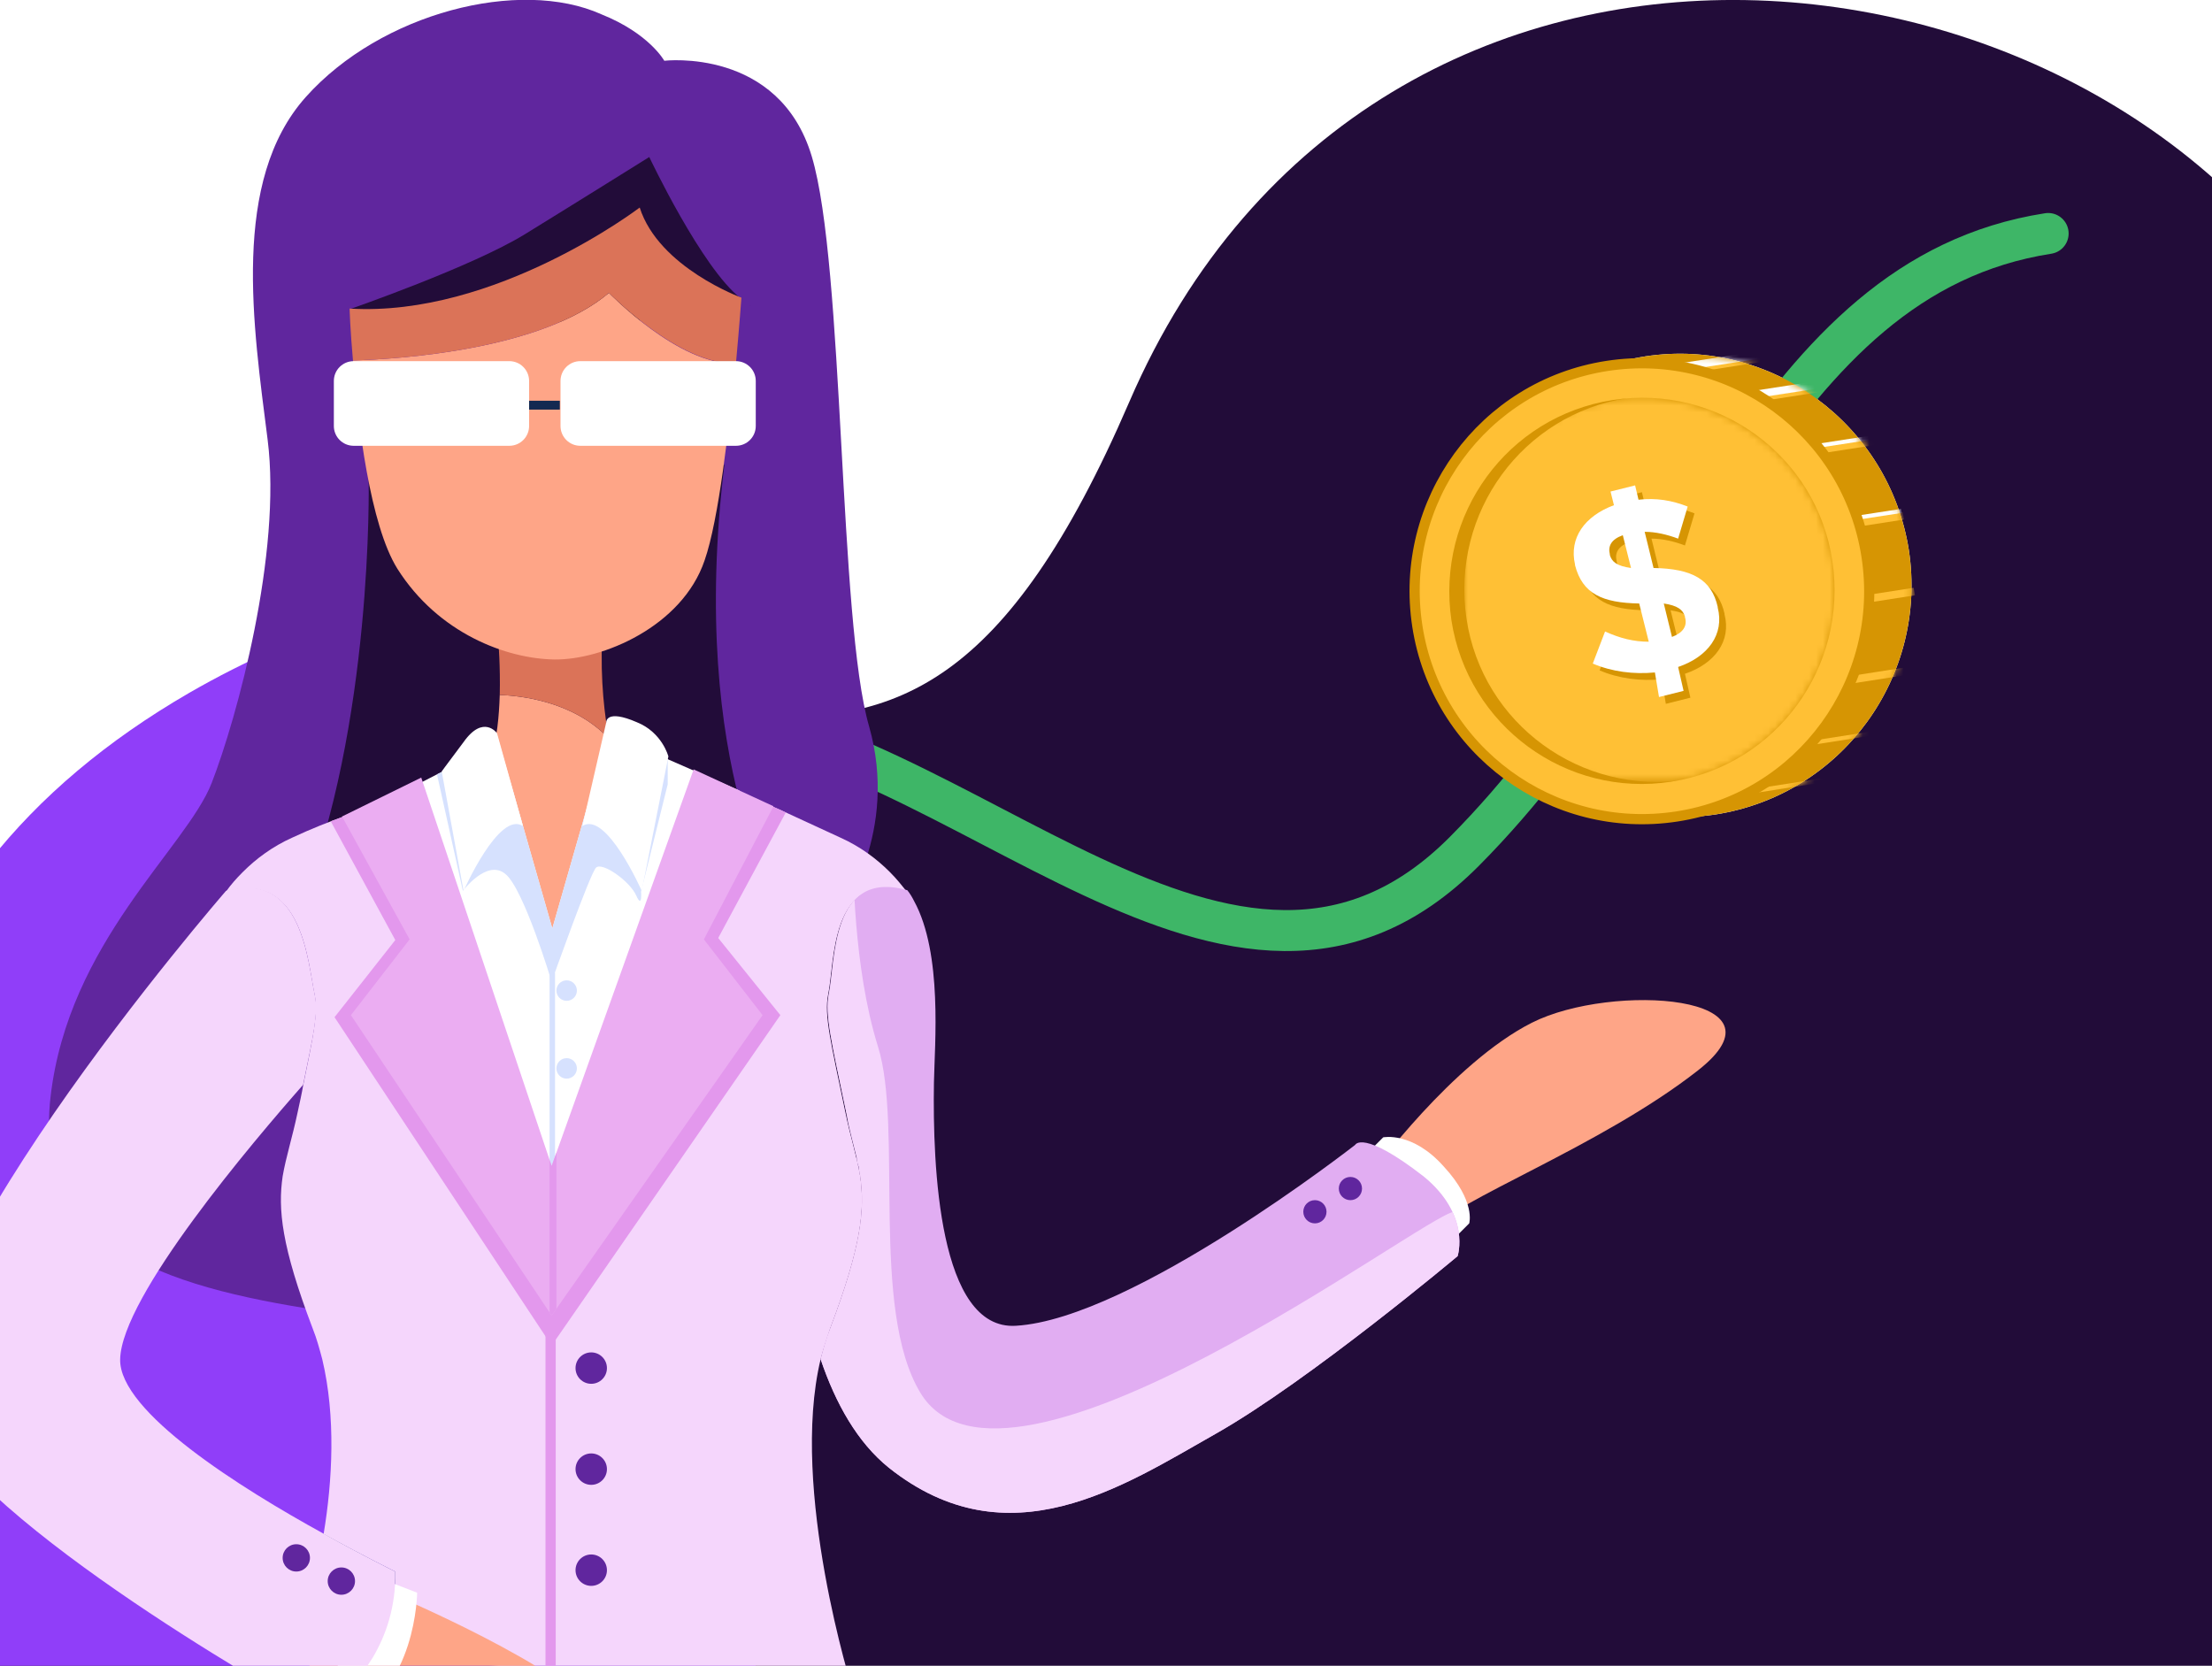
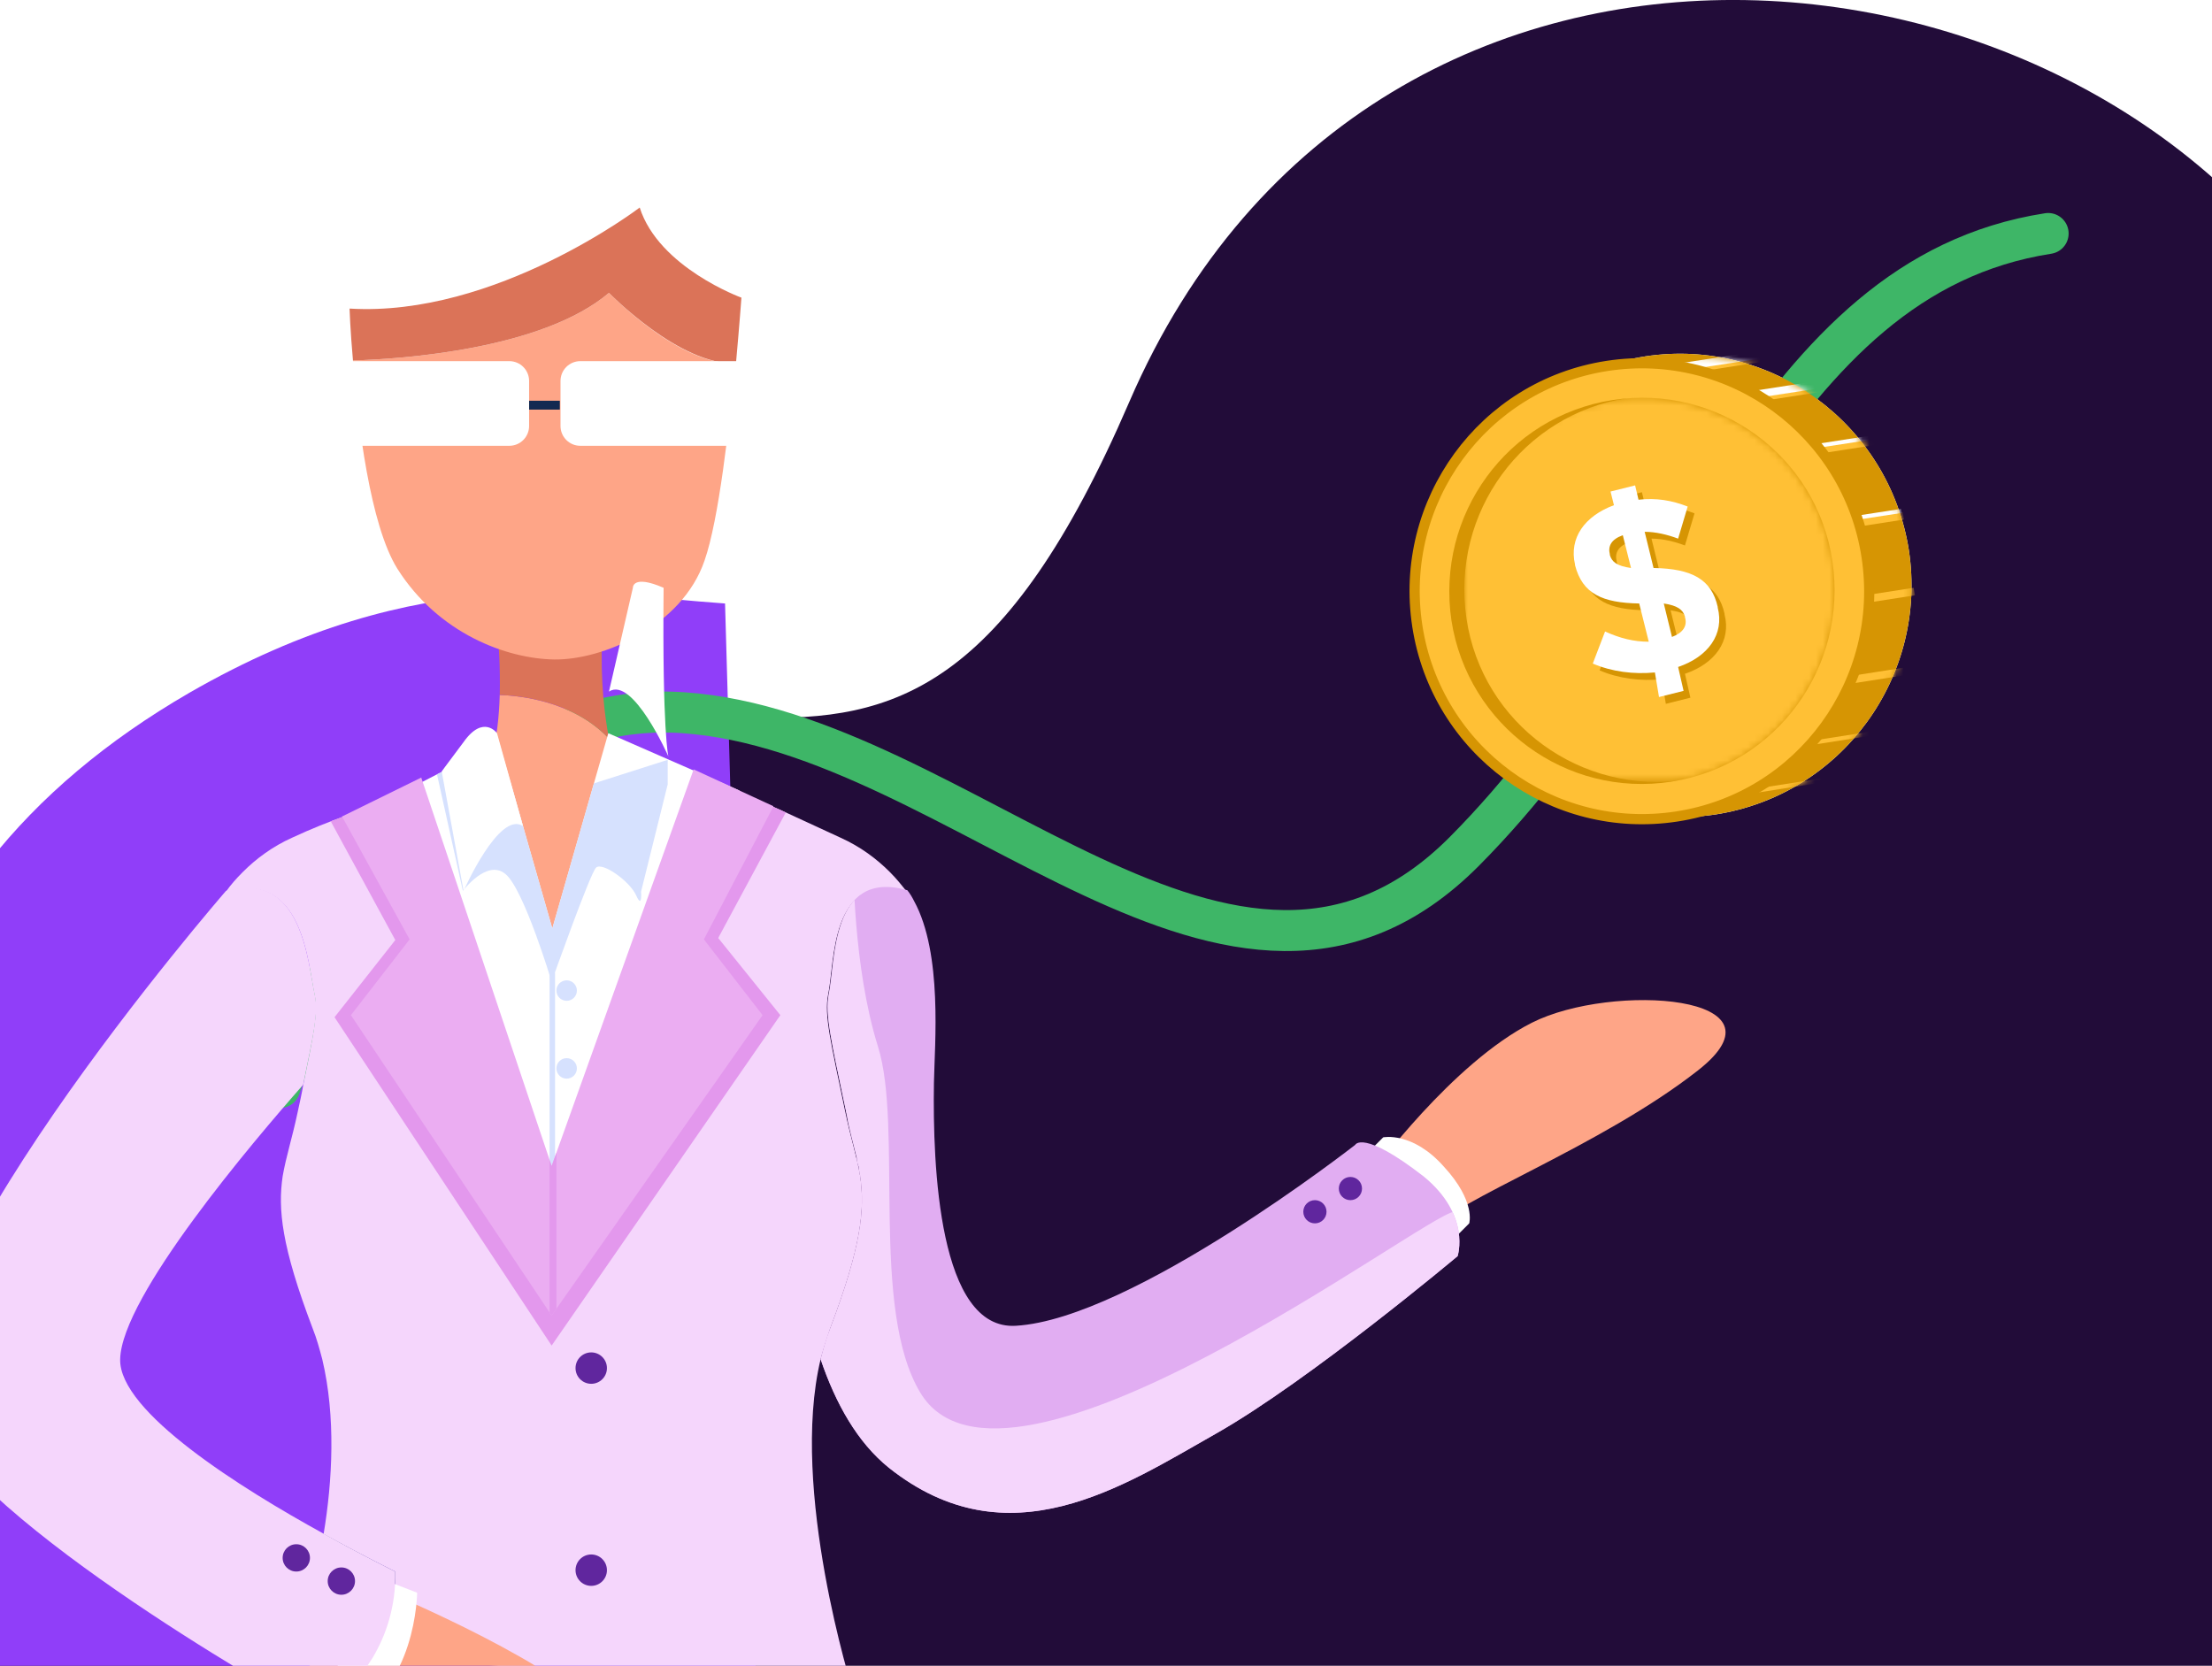
<svg xmlns="http://www.w3.org/2000/svg" xmlns:xlink="http://www.w3.org/1999/xlink" version="1.1" x="0px" y="0px" viewBox="0 0 324 244" style="enable-background:new 0 0 324 244;" xml:space="preserve">
  <style type="text/css">
	.st0{fill-rule:evenodd;clip-rule:evenodd;fill:#220C39;}
	.st1{fill-rule:evenodd;clip-rule:evenodd;fill:#903EF9;}
	.st2{fill-rule:evenodd;clip-rule:evenodd;fill:#FFFFFF;}
	.st3{fill:none;stroke:#3EB667;stroke-width:6;stroke-linecap:round;}
	.st4{fill-rule:evenodd;clip-rule:evenodd;fill:#8CC6FF;}
	.st5{fill-rule:evenodd;clip-rule:evenodd;fill:#D69503;}
	.st6{fill-rule:evenodd;clip-rule:evenodd;fill:#FFFFFF;filter:url(#Adobe_OpacityMaskFilter);}
	.st7{mask:url(#mask6_2_);}
	.st8{fill-rule:evenodd;clip-rule:evenodd;fill:#FFC035;}
	.st9{fill:#FFFFFF;}
	.st10{fill:#FFC035;stroke:#D69503;stroke-width:1.493;}
	.st11{fill-rule:evenodd;clip-rule:evenodd;fill:#FFFFFF;filter:url(#Adobe_OpacityMaskFilter_1_);}
	.st12{mask:url(#mask7_2_);}
	.st13{fill:#D69503;}
	.st14{clip-path:url(#XMLID_2_);fill:#220C39;}
	.st15{fill:#173063;}
	.st16{clip-path:url(#XMLID_3_);fill:#E398ED;}
	.st17{fill:#FEA587;}
	.st18{fill:#DB7358;}
	.st19{fill:#132951;}
	.st20{clip-path:url(#XMLID_4_);fill:#D6E1FE;}
	.st21{fill:#D6E1FE;}
	.st22{clip-path:url(#XMLID_5_);fill:#E398ED;}
	.st23{clip-path:url(#XMLID_6_);fill:#F5D6FC;}
	.st24{fill:#60269E;}
	.st25{fill:#F5D6FC;}
</style>
  <g id="Layer_18">
    <path class="st0" d="M-6.2,245.1c-25.7-60.7-14.3-103.5,34-128.5c72.6-37.5,101.5,26,137.6-57.7s145.2-70.6,178.3-8.2   c22.1,41.6,19.5,106.4-7.8,194.5H-6.2z" />
    <path class="st1" d="M110.7,245.1h-117c-25.7-67.8-14.3-115.6,34-143.6C61.7,81.9,86.1,87,106.2,88.4L110.7,245.1z" />
  </g>
  <g id="Layer_7">
    <path class="st2" d="M244.8,114.5c15.4-2.4,25.9-16.8,23.6-32.3s-16.8-26-32.2-23.6c-15.4,2.4-25.9,16.8-23.6,32.3   C215,106.3,229.4,116.9,244.8,114.5z" />
    <path class="st2" d="M251.3,119.3c18.5-2.9,31.1-20.2,28.3-38.7c-2.9-18.5-20.2-31.2-38.6-28.4c-18.5,2.9-31.1,20.2-28.3,38.7   C215.5,109.4,232.8,122.1,251.3,119.3z" />
    <path class="st3" d="M41,159.3c0,0,18.3-57.7,59.1-54.9c40.8,2.8,80.5,54.4,114.4,20.3s44.4-84.1,85.5-90.5" />
    <g>
      <path class="st4" d="M239.7,105.1c6.2-1,10.4-6.7,9.5-12.9s-6.7-10.4-12.9-9.5c-6.2,1-10.4,6.7-9.5,12.9    C227.7,101.8,233.5,106,239.7,105.1z" />
    </g>
    <path class="st5" d="M251.3,119.3c18.5-2.9,31.1-20.2,28.3-38.7c-2.9-18.5-20.2-31.2-38.6-28.4c-18.5,2.9-31.1,20.2-28.3,38.7   C215.5,109.4,232.8,122.1,251.3,119.3z" />
    <defs>
      <filter id="Adobe_OpacityMaskFilter" filterUnits="userSpaceOnUse" x="241.3" y="49.8" width="43" height="67.2">
        <feColorMatrix type="matrix" values="1 0 0 0 0  0 1 0 0 0  0 0 1 0 0  0 0 0 1 0" />
      </filter>
    </defs>
    <mask maskUnits="userSpaceOnUse" x="241.3" y="49.8" width="43" height="67.2" id="mask6_2_">
      <path class="st6" d="M251.3,119.3c18.5-2.9,31.1-20.2,28.3-38.7c-2.9-18.5-20.2-31.2-38.6-28.4c-18.5,2.9-31.1,20.2-28.3,38.7    C215.5,109.4,232.8,122.1,251.3,119.3z" />
    </mask>
    <g class="st7">
      <path class="st8" d="M274.8,49.8L241.3,55l0.1,0.6l33.4-5.2L274.8,49.8z M275.6,55.4l-33.4,5.2l0.1,0.6l33.4-5.2L275.6,55.4z     M243.5,68.9l33.4-5.2l0.2,1.1l-33.4,5.2L243.5,68.9z M278.7,75l-33.4,5.2l0.2,1.1l33.4-5.2L278.7,75z M246.9,91.3l33.4-5.2    l0.2,1.1l-33.4,5.2L246.9,91.3z M282.1,97.3l-33.4,5.2l0.2,1.1l33.4-5.2L282.1,97.3z M250,110.9l33.4-5.2l0.1,0.6l-33.4,5.2    L250,110.9z M284.3,111.3l-33.4,5.2l0.1,0.6l33.4-5.2L284.3,111.3z" />
      <rect x="262.3" y="64.5" transform="matrix(0.988 -0.152 0.152 0.988 -6.731 41.763)" class="st9" width="13" height="0.6" />
      <rect x="265.7" y="75.4" transform="matrix(0.988 -0.152 0.152 0.988 -8.358 42.409)" class="st9" width="13" height="0.6" />
      <rect x="256.5" y="56.2" transform="matrix(0.988 -0.152 0.152 0.988 -5.582 40.785)" class="st9" width="13" height="1.1" />
      <rect x="246.2" y="52.1" transform="matrix(0.988 -0.152 0.152 0.988 -5.074 39.16)" class="st9" width="13" height="1.1" />
    </g>
    <path class="st10" d="M273.4,81.5c2.8,18.2-9.6,35.3-27.8,38.1c-18.2,2.8-35.2-9.7-38-27.9c-2.8-18.2,9.6-35.3,27.8-38.1   C253.6,50.8,270.6,63.3,273.4,81.5z" />
    <path class="st5" d="M244.8,114.5c15.4-2.4,25.9-16.8,23.6-32.3s-16.8-26-32.2-23.6c-15.4,2.4-25.9,16.8-23.6,32.3   C215,106.3,229.4,116.9,244.8,114.5z" />
    <defs>
      <filter id="Adobe_OpacityMaskFilter_1_" filterUnits="userSpaceOnUse" x="214.5" y="57.9" width="56.4" height="56.6">
        <feColorMatrix type="matrix" values="1 0 0 0 0  0 1 0 0 0  0 0 1 0 0  0 0 0 1 0" />
      </filter>
    </defs>
    <mask maskUnits="userSpaceOnUse" x="214.5" y="57.9" width="56.4" height="56.6" id="mask7_2_">
      <path class="st11" d="M244.8,114.5c15.4-2.4,25.9-16.8,23.6-32.3s-16.8-26-32.2-23.6c-15.4,2.4-25.9,16.8-23.6,32.3    C215,106.3,229.4,116.9,244.8,114.5z" />
    </mask>
    <g class="st12">
      <path class="st8" d="M247,114.2c15.4-2.4,25.9-16.8,23.6-32.3c-2.4-15.4-16.8-26-32.2-23.6c-15.4,2.4-25.9,16.8-23.6,32.3    S231.7,116.6,247,114.2z" />
    </g>
    <g>
      <path class="st13" d="M243.4,99.5c-3.1,0.3-6.3-0.1-9.1-1.3l1.8-4.7c2.2,1,4.2,1.5,6.4,1.5l-1.4-5.6c-5.4-0.1-8.3-1.4-9.4-5.6    l0-0.1c-0.9-3.9,1.4-7.1,5.7-8.7l-0.5-2l3.6-0.9l0.5,2.1c2.6-0.3,4.9,0.1,7.2,1l-1.4,4.7c-1.6-0.6-3.3-1-4.9-1l1.3,5.3    c5.7,0.1,8.5,1.7,9.4,5.7l0,0.1c1,3.9-1.4,7.2-5.8,8.7l0.8,3.5l-3.6,0.9L243.4,99.5z M239.9,84.2l-1.2-4.8    c-1.7,0.6-2.2,1.6-1.9,2.8l0,0.1C237.1,83.3,237.8,83.9,239.9,84.2z M244.7,89.4l1.2,4.9c1.6-0.6,2.3-1.6,1.9-2.9l0-0.1    C247.5,90.3,246.7,89.7,244.7,89.4z" />
    </g>
    <g>
      <path class="st9" d="M242.4,98.5c-3.1,0.3-6.3-0.1-9.1-1.3l1.8-4.7c2.2,1,4.2,1.5,6.4,1.5l-1.4-5.6c-5.4-0.1-8.3-1.4-9.4-5.6    l0-0.1c-0.9-3.9,1.4-7.1,5.7-8.7l-0.5-2l3.6-0.9l0.5,2.1c2.6-0.3,4.9,0.1,7.2,1l-1.4,4.7c-1.6-0.6-3.3-1-4.9-1l1.3,5.3    c5.7,0.1,8.5,1.7,9.4,5.7l0,0.1c1,3.9-1.4,7.2-5.8,8.7l0.8,3.5l-3.6,0.9L242.4,98.5z M238.9,83.2l-1.2-4.8    c-1.7,0.6-2.2,1.6-1.9,2.8l0,0.1C236.1,82.3,236.8,82.9,238.9,83.2z M243.7,88.4l1.2,4.9c1.6-0.6,2.3-1.6,1.9-2.9l0-0.1    C246.5,89.3,245.7,88.7,243.7,88.4z" />
    </g>
  </g>
  <g id="Layer_8">
    <g>
      <g>
        <g>
          <g>
            <defs>
-               <path id="XMLID_77_" d="M97.3,8.9c0,0,16.8-2,21.6,14s3.9,68,8.4,83.5c4.4,15.5-4.1,27-4.1,27s-51,62.2-74.1,58.9        c-23.2-3.4-44.3-8.9-41.7-31.6s19.9-36.5,23.6-46S41.3,81,39.2,64.4s-5.4-37.9,5.6-50.2S76.1-3.3,88.1,2.1        C95.1,4.9,97.3,8.9,97.3,8.9z" />
-             </defs>
+               </defs>
            <use xlink:href="#XMLID_77_" style="overflow:visible;fill:#60269E;" />
            <clipPath id="XMLID_2_">
              <use xlink:href="#XMLID_77_" style="overflow:visible;" />
            </clipPath>
            <path class="st14" d="M52.8,47.9l-1.6-2.6c0,0,17.9-6.2,25.7-11s18.2-11.3,18.2-11.3s7.7,16.3,13.4,20.7c5.7,4.4,0,0,0,0       l-4.2,3L52.8,47.9z" />
            <path class="st14" d="M54.3,68.2L54,70.5c0,0,0.7,35.9-10.1,62.3c11.4,13.5,70.8,0.6,70.8,0.6s-14-20.6-8.6-65.3       c5.4-44.8,0,0,0,0l-52,2.4" />
          </g>
          <path class="st15" d="M57.9,230.2c0.1,5.2-1.4,9.4-3.3,12.6L43.1,242c0,0,2.7-7.5,4.3-17.4C53.4,228,57.9,230.2,57.9,230.2z" />
          <g>
            <g>
              <defs>
                <path id="XMLID_106_" d="M121.3,145.7c-0.6,3,0.4,7,2.5,17.1c0.8,3.9,1.7,6.5,2.2,9.5c0.7,4.8,0.2,10.2-4.4,22.3         c-0.5,1.5-1,3-1.4,4.5c-4.6,19.1,4.7,48.5,4.7,48.5h-22.1l-19.1-2.9l-19.8-1.3l-9.3-0.6c1.9-3.2,3.4-7.3,3.3-12.6         c0,0-4.5-2.2-10.5-5.5c1.3-7.8,1.8-17.2-0.2-25.6c-0.4-1.5-0.8-3-1.4-4.5c-4.6-12.1-5.1-17.5-4.4-22.3         c0.5-2.9,1.4-5.6,2.2-9.4c0.3-1.4,0.6-2.7,0.8-3.9c1.5-7.3,2.2-10.6,1.7-13.2c-1-4.6-1.7-18.4-13-15.2h0         c0.7-1,1.5-1.9,2.4-2.8c0,0,0.1-0.1,0.1-0.1c1.9-1.9,4.3-3.7,7.2-5c5.8-2.7,10.1-3.9,11.3-4.5l4.5,1l19.8,23.6l30.4-23.6         l4.5-1c1.2,0.5,3.9,1.8,9.8,4.5c2.9,1.3,5.3,3.1,7.2,5c0,0,0,0,0.1,0.1c0.9,0.9,1.7,1.9,2.5,2.9         C121.5,127.3,122.3,141.1,121.3,145.7z" />
              </defs>
              <use xlink:href="#XMLID_106_" style="overflow:visible;fill:#F5D6FC;" />
              <clipPath id="XMLID_3_">
                <use xlink:href="#XMLID_106_" style="overflow:visible;" />
              </clipPath>
              <polygon class="st16" points="51.7,120.7 50.1,118.8 47.9,119.3 57.9,137.7 49,149 80.8,197.1 114.3,148.7 105.2,137.4         115.8,117.7 107.8,115.3       " />
-               <rect x="79.9" y="194.2" class="st16" width="1.5" height="52.2" />
            </g>
            <path class="st17" d="M73.2,101.8c-0.1,3.1-0.4,6.5-1.3,9.1l9.3,29.1l8.6-29.2c0,0-0.3-1-0.6-2.6       C83.9,102.6,76,101.9,73.2,101.8z" />
            <path class="st18" d="M89.2,108.2c-0.6-3.1-1.3-8.5-1-14.9L73,94c0,0,0.3,3.6,0.2,7.8C76,101.9,83.9,102.6,89.2,108.2z" />
          </g>
          <g>
            <path class="st17" d="M89.2,42.9c-9.8,8.3-30.4,9.7-37.5,9.9c0.7,9.1,2.5,24.1,6.5,30.5c6,9.5,16,13.2,23,13.3       c7,0.1,18.7-4.8,22-14.5c2.1-6,3.6-19.6,4.5-28.9C99.5,53.6,89.2,42.9,89.2,42.9z" />
            <rect x="77.5" y="58.7" class="st19" width="4.5" height="1.3" />
            <path class="st18" d="M93.7,30.4c0,0-21.1,16.1-42.5,14.8c0,0,0.1,3.1,0.5,7.6c7.1-0.2,27.7-1.6,37.5-9.9       c0,0,10.4,10.7,18.6,10.3c0.5-5.5,0.8-9.6,0.8-9.6S96.5,39.2,93.7,30.4z" />
          </g>
          <g>
            <defs>
              <polygon id="XMLID_80_" points="69.5,110.6 72.8,107.7 80.9,136 89.1,107.4 108.3,115.8 80.8,176.2 55.9,117.6       " />
            </defs>
            <use xlink:href="#XMLID_80_" style="overflow:visible;fill:#FFFFFF;" />
            <clipPath id="XMLID_4_">
              <use xlink:href="#XMLID_80_" style="overflow:visible;" />
            </clipPath>
            <path class="st20" d="M64,113.4l3.8,17.1c0,0,3.5-4.7,6.2-2.5c2.7,2.1,6.8,15.8,6.8,15.8s5.6-15.8,6.5-16.7       c0.9-0.9,5,2,5.9,4.1c0.9,2,0.7-0.6,0.7-0.6l3.9-15.7v-3.6l-18.8,6l-9.5-6.2L64,113.4z" />
          </g>
          <path class="st9" d="M64.7,113l3.2,17.5c0,0,5.2-11.8,8.7-9.5l-3.8-13.6c0,0-2-2.8-4.9,1.3C64.9,112.7,64.7,113,64.7,113z" />
-           <path class="st9" d="M97.9,110.8L94,130.5c0,0-5.2-11.8-8.7-9.5l3.5-15.2c0,0-0.1-2,4.5,0C97,107.3,97.9,110.8,97.9,110.8z" />
+           <path class="st9" d="M97.9,110.8c0,0-5.2-11.8-8.7-9.5l3.5-15.2c0,0-0.1-2,4.5,0C97,107.3,97.9,110.8,97.9,110.8z" />
          <rect x="80.5" y="142.5" class="st21" width="0.8" height="29.6" />
          <g>
            <defs>
              <polygon id="XMLID_107_" points="113.3,118.1 101.6,112.7 80.8,170.8 80.8,170.8 61.7,113.9 50.1,119.6 60,137.6 51.4,148.7         80.8,192.7 80.8,192.7 111.7,148.7 103.1,137.6       " />
            </defs>
            <use xlink:href="#XMLID_107_" style="overflow:visible;fill:#EBADF2;" />
            <clipPath id="XMLID_5_">
              <use xlink:href="#XMLID_107_" style="overflow:visible;" />
            </clipPath>
            <rect x="80.5" y="168.8" class="st22" width="1" height="27.4" />
          </g>
          <path class="st17" d="M201,171.8c0,0,11.7-16.1,23.4-22c11.7-5.9,38.5-4.1,24.3,7c-14.3,11.2-35.7,19-39.5,23.7L201,171.8z" />
          <path class="st9" d="M215.2,179.2l-3.1,3.1l-12.6-12.6l3.1-3.1c0,0,4.3-0.9,8.9,4.3C216.2,176,215.2,179.2,215.2,179.2z" />
          <g>
            <defs>
              <path id="XMLID_68_" d="M213.5,184c0,0-21.8,18.3-35.4,26c-13.6,7.7-30.4,18.9-47.9,5c-4.6-3.7-7.8-9.4-10-15.9        c0.4-1.5,0.8-3,1.4-4.5c4.6-12.1,5.1-17.5,4.4-22.3v0c0-0.2-0.1-0.4-0.1-0.5c0-0.2-0.1-0.5-0.1-0.7c0-0.1,0-0.3-0.1-0.4        c-0.1-0.4-0.2-0.7-0.2-1.1c-0.1-0.3-0.1-0.5-0.2-0.8c-0.1-0.4-0.2-0.8-0.3-1.2c-0.1-0.3-0.1-0.5-0.2-0.8        c-0.2-0.9-0.5-1.9-0.7-3.1c0-0.2-0.1-0.3-0.1-0.5c0-0.2-0.1-0.3-0.1-0.5c-2.1-10.1-3.1-14.1-2.5-17.1        c1-4.6,0.2-18.4,11.5-15.2h0c0.4,0.5,0.7,1,1,1.6c4.2,7.7,3,21,2.9,26.6c-0.2,12.2,0.7,36.3,12,35.6        c17.1-1,49.7-26.5,49.7-26.5c0,0,1.1-2.3,10,4.6C215.5,178,213.5,184,213.5,184z" />
            </defs>
            <use xlink:href="#XMLID_68_" style="overflow:visible;fill:#E1ADF2;" />
            <clipPath id="XMLID_6_">
              <use xlink:href="#XMLID_68_" style="overflow:visible;" />
            </clipPath>
            <path class="st23" d="M125,126.3c0,0-0.1,15.2,3.6,27c3.7,11.8-1.2,38.4,6.2,50.7c12.4,20.6,74-26.2,78.2-26.5       c1.1-0.1,3.6,4,0.4,8.6c-9.1,12.9-34.1,36.5-34.6,36.9c-0.8,0.5-52.9-1.5-52.9-1.5l-25-47.5l17-46.4L125,126.3z" />
          </g>
          <circle class="st24" cx="197.8" cy="174.1" r="1.7" />
          <circle class="st24" cx="192.6" cy="177.5" r="1.7" />
          <path class="st17" d="M55.1,232.5c0,0,23.8,9.7,32.5,18.2c8.7,8.4,1.8,15.1-11.2,10.3s-31.1-17-31.1-17L55.1,232.5z" />
          <path class="st9" d="M56.7,231.6l4.4,1.7c0,0-0.1,14.4-10.6,18.7l-4.1-2.8L56.7,231.6z" />
          <path class="st25" d="M57.9,230.2c0.1,5.2-1.4,9.4-3.3,12.6c-3.5,5.7-8.5,8.2-8.5,8.2S0.2,225.8-9.8,208.6      c-10-17.2,42.9-78.1,42.9-78.1h0c11.2-3.2,12,10.6,13,15.2c0.6,2.6-0.2,5.9-1.7,13.2c-7.4,8.4-26.6,31-26.8,40.2      c-0.2,7.7,17.7,18.9,29.7,25.5C53.4,228,57.9,230.2,57.9,230.2z" />
          <circle class="st24" cx="50" cy="231.6" r="2" />
          <circle class="st24" cx="43.4" cy="228.2" r="2" />
          <g>
            <defs>
              <path id="XMLID_110_" d="M74.6,65.3H51.8c-1.6,0-2.9-1.3-2.9-2.9v-6.6c0-1.6,1.3-2.9,2.9-2.9h22.8c1.6,0,2.9,1.3,2.9,2.9v6.6        C77.5,64,76.2,65.3,74.6,65.3z" />
            </defs>
            <use xlink:href="#XMLID_110_" style="overflow:visible;opacity:0.85;fill:#FFFFFF;" />
            <clipPath id="XMLID_7_">
              <use xlink:href="#XMLID_110_" style="overflow:visible;opacity:0.85;" />
            </clipPath>
          </g>
          <circle class="st21" cx="83" cy="145.1" r="1.5" />
          <circle class="st21" cx="83" cy="156.5" r="1.5" />
        </g>
        <g>
          <g>
            <defs>
              <path id="XMLID_112_" d="M107.8,65.3H85c-1.6,0-2.9-1.3-2.9-2.9v-6.6c0-1.6,1.3-2.9,2.9-2.9h22.8c1.6,0,2.9,1.3,2.9,2.9v6.6        C110.7,64,109.4,65.3,107.8,65.3z" />
            </defs>
            <use xlink:href="#XMLID_112_" style="overflow:visible;opacity:0.85;fill:#FFFFFF;" />
            <clipPath id="XMLID_8_">
              <use xlink:href="#XMLID_112_" style="overflow:visible;opacity:0.85;" />
            </clipPath>
          </g>
        </g>
        <circle class="st24" cx="86.6" cy="200.4" r="2.3" />
-         <circle class="st24" cx="86.6" cy="215.2" r="2.3" />
        <circle class="st24" cx="86.6" cy="230" r="2.3" />
      </g>
    </g>
  </g>
</svg>